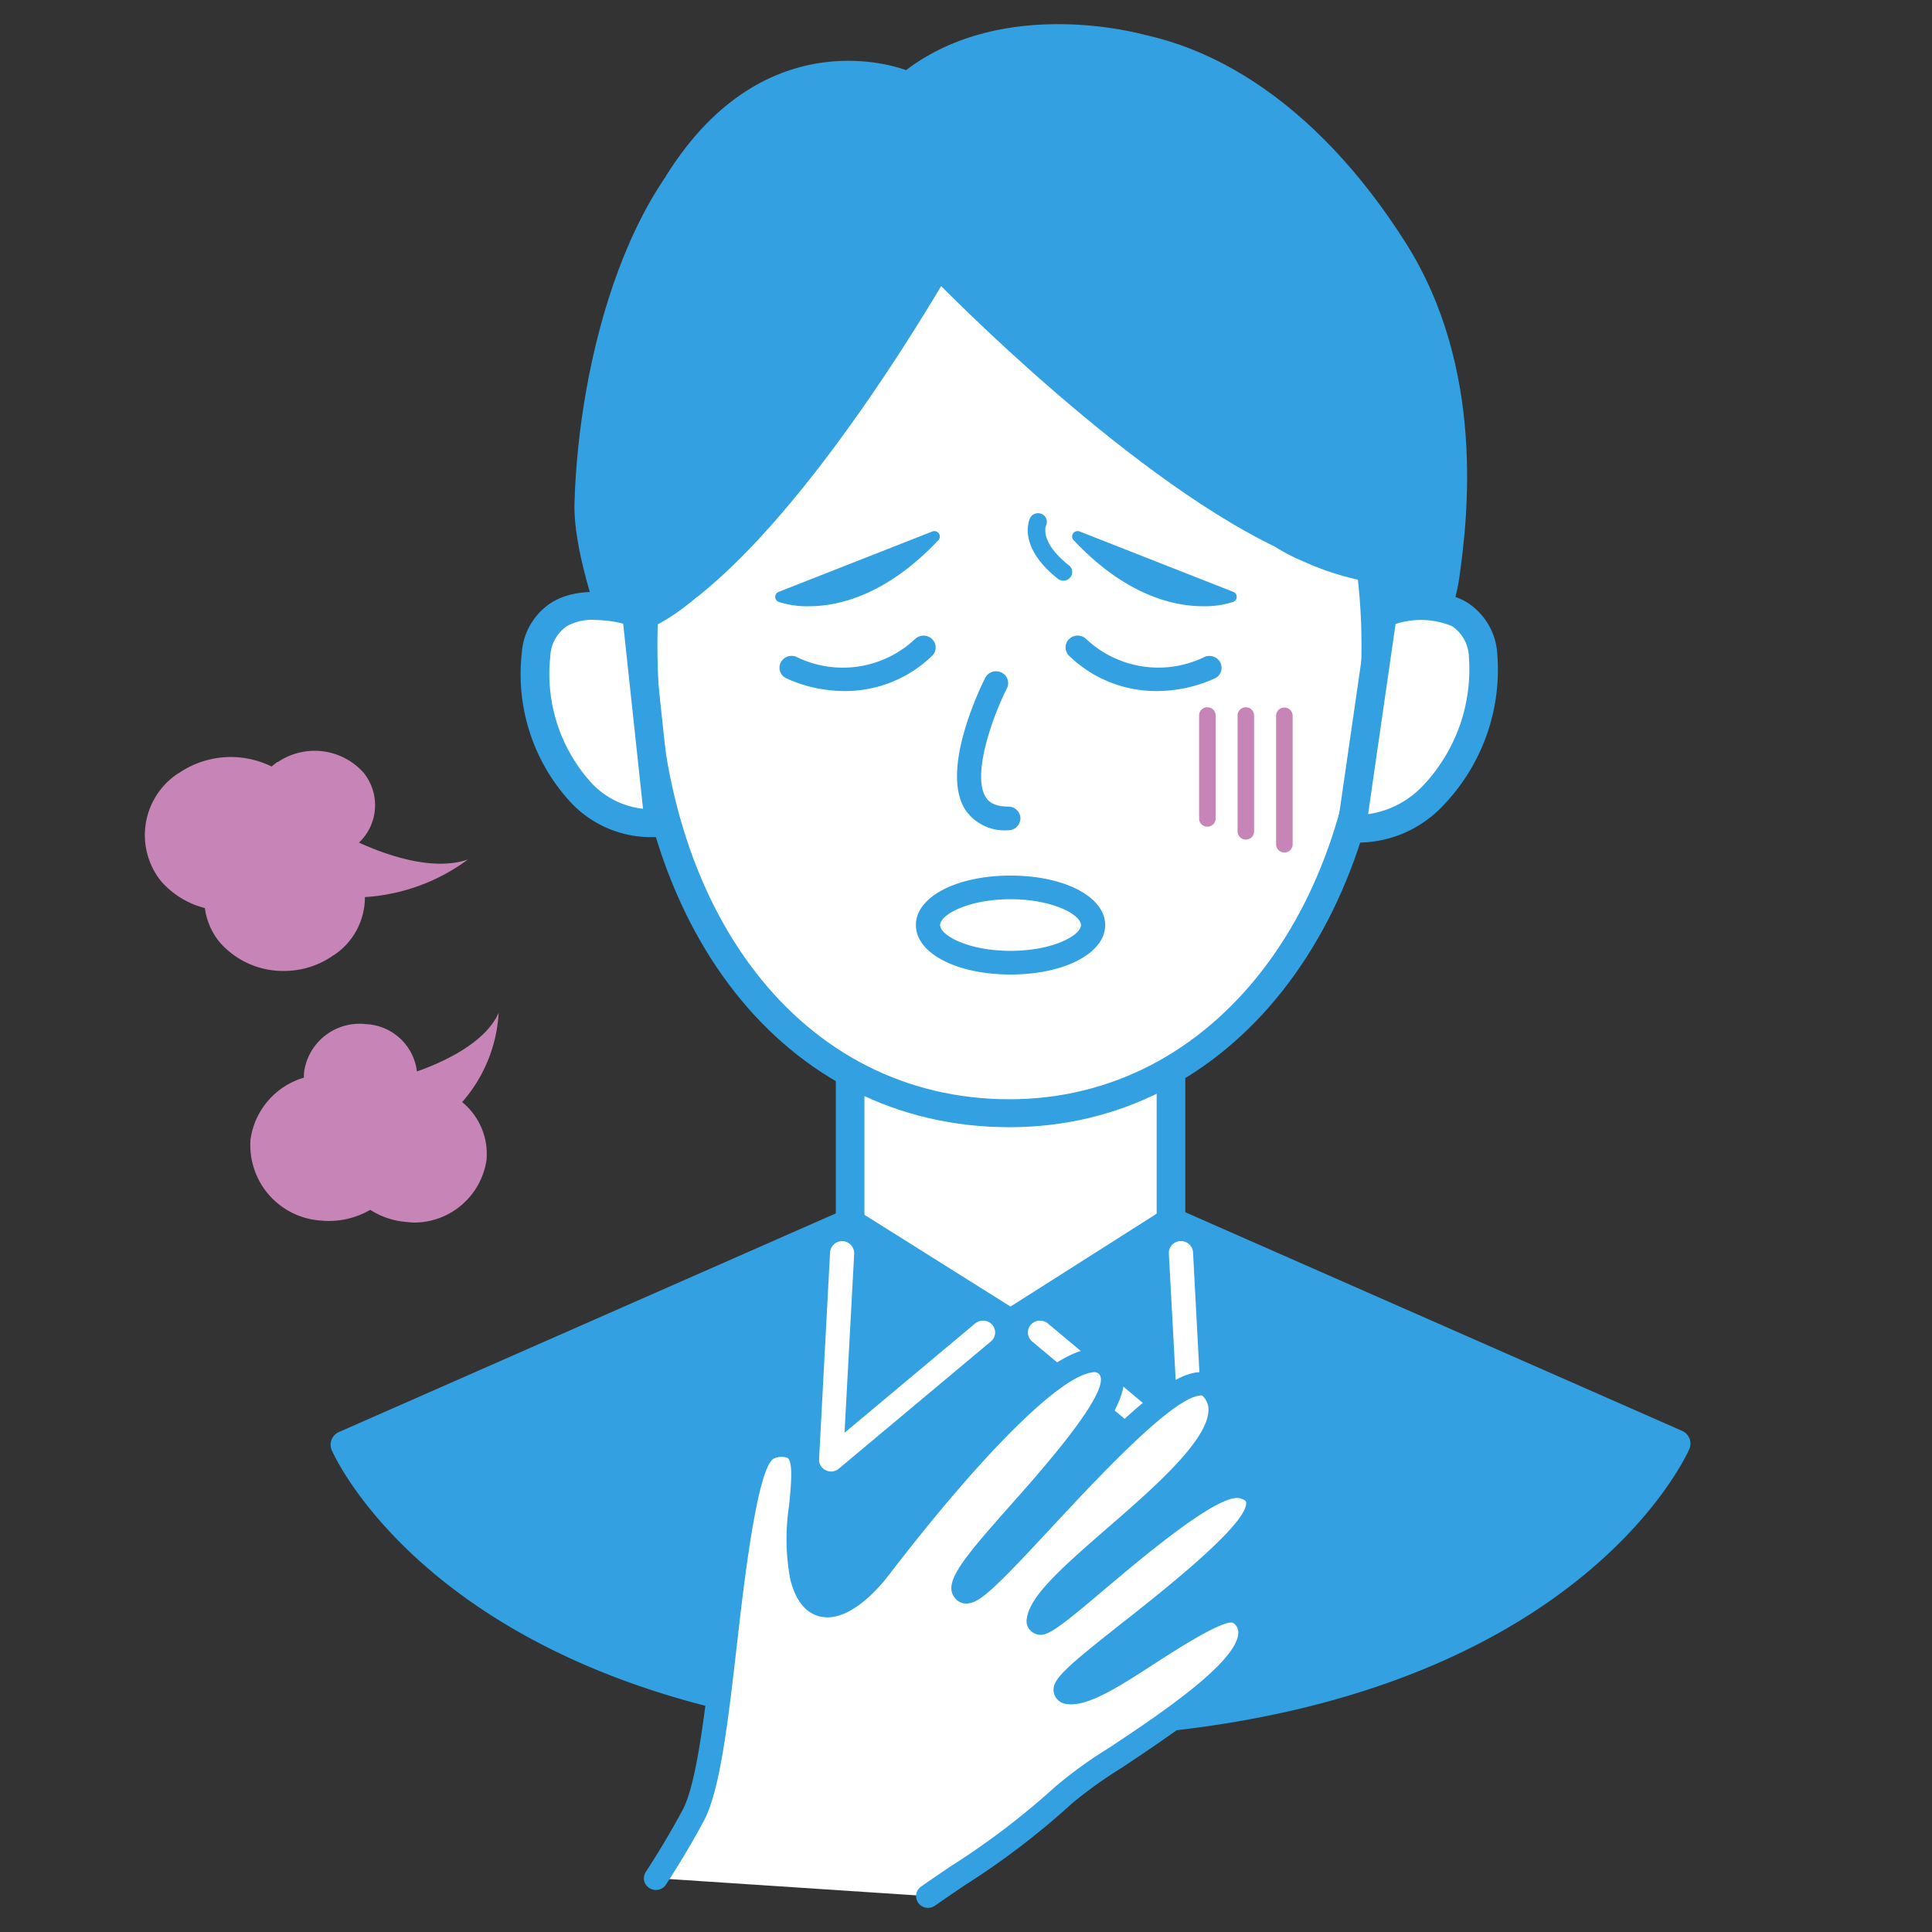
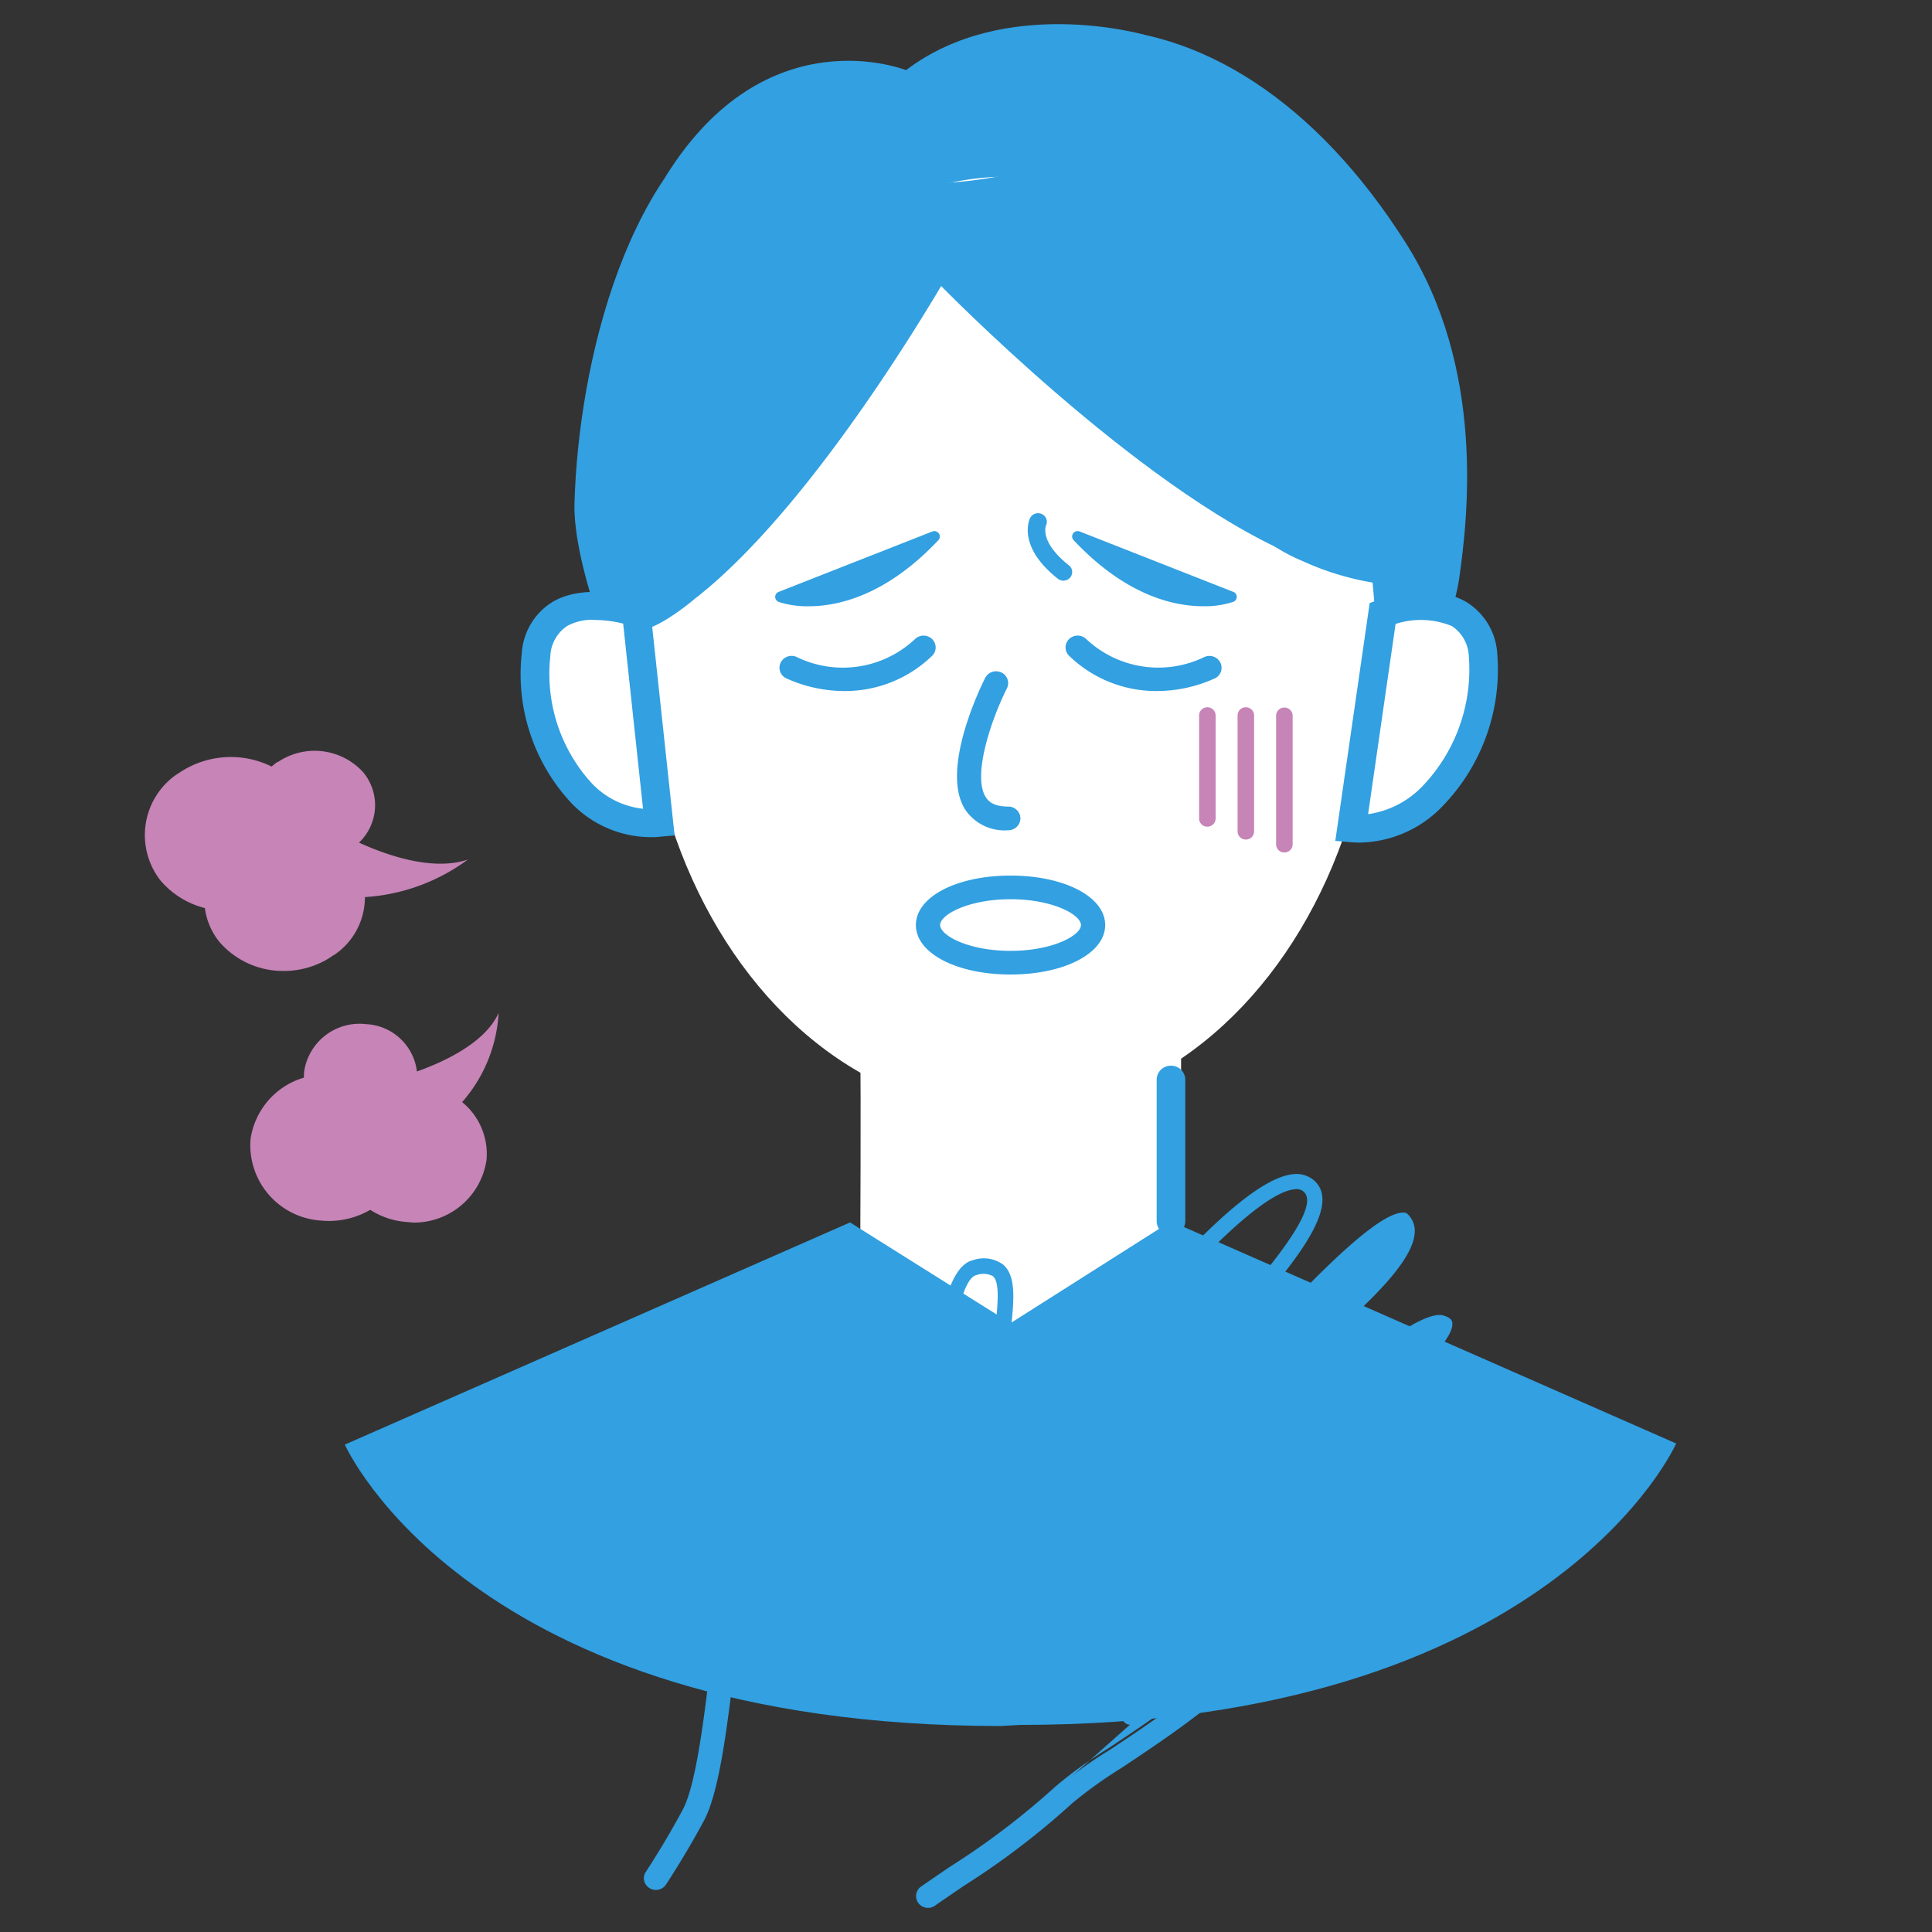
<svg xmlns="http://www.w3.org/2000/svg" width="80" height="80" viewBox="0 0 80 80">
  <rect x="0" y="0" width="80" height="80" fill="#333333" stroke="none" />
  <path fill="none" d="M0 0h80v80H0z" />
  <path d="M35.62 44.063c.037.25 0 8.195 0 8.195l5.739 4.655 7.547-5.7v-8.129z" fill="#fff" />
  <path d="M27.166 31.543s-3.473-7.214-3.378-10.69c.156-5.75 2.181-14.382 7.539-16.942 2.288-1.094 6.919.333 6.919.333s1.507-2.983 6.468-3.071 9.8 3.058 13.486 8.87c3.321 5.232 2.574 11.418 2.226 13.885s-2.66 6.908-2.66 6.908z" fill="#32a0e1" />
  <g transform="translate(26.038 6.73)">
    <ellipse cx="15.17" cy="19.393" rx="15.17" ry="19.393" transform="translate(.592 .581)" fill="#fff" />
-     <path d="M15.761 39.945C6.481 39.945 0 31.732 0 19.973 0 8.961 7.069.001 15.761.001s15.762 8.96 15.762 19.972c.001 11.572-6.629 19.972-15.762 19.972zm0-38.785C7.723 1.16 1.184 9.6 1.184 19.974c0 11.077 5.994 18.814 14.577 18.814 8.447 0 14.578-7.912 14.578-18.814 0-10.375-6.539-18.815-14.578-18.815z" fill="#32a0e1" />
  </g>
  <g fill="#32a0e1">
    <path d="M38.68 22.216l-6.358 2.5s2.972 1.105 6.358-2.5z" />
    <path d="M33.489 25.104a3.8 3.8 0 01-1.243-.18.221.221 0 01-.132-.287.224.224 0 01.127-.127l6.359-2.5a.23.23 0 01.3.123.22.22 0 01-.044.234c-2.16 2.291-4.149 2.737-5.367 2.737zm-.372-.46a6.187 6.187 0 004.606-1.811z" />
  </g>
  <g fill="#32a0e1">
    <path d="M44.623 22.215l6.358 2.5s-2.972 1.105-6.358-2.5z" />
    <path d="M49.819 25.103c-1.223 0-3.211-.447-5.364-2.738a.219.219 0 01.014-.315.232.232 0 01.24-.042l6.359 2.5a.22.22 0 01.127.289.225.225 0 01-.131.126 3.812 3.812 0 01-1.245.18zm-4.232-2.269a6.289 6.289 0 004.586 1.8z" />
  </g>
  <path d="M41.753 34.378a1.963 1.963 0 01-1.785-.852c-1.044-1.642.633-5.07.827-5.456a.506.506 0 01.671-.223.485.485 0 01.228.656c-.639 1.269-1.443 3.614-.875 4.506.105.168.319.39.935.39a.5.5 0 01.5.49.5.5 0 01-.5.489z" fill="#32a0e1" />
  <path d="M26.356 25.391s-3.771-1.366-4.155 1.73 1.634 7.254 5.087 6.954z" fill="#fff" />
  <path d="M26.933 34.665a4.569 4.569 0 01-3.3-1.439 7.819 7.819 0 01-2.027-6.179 2.694 2.694 0 011.263-2.116c1.466-.874 3.6-.119 3.686-.087l.345.125 1.034 9.625-.6.052c-.133.019-.267.019-.401.019zm-2.326-9a2.193 2.193 0 00-1.12.254 1.582 1.582 0 00-.7 1.265 6.708 6.708 0 001.7 5.232 3.423 3.423 0 002.14 1.073l-.823-7.667a5.026 5.026 0 00-1.197-.151z" fill="#32a0e1" />
  <path d="M57.255 25.391s3.77-1.366 4.154 1.73-1.989 7.476-5.442 7.175z" fill="#fff" />
  <path d="M56.307 34.89q-.2 0-.393-.017l-.622-.054 1.424-9.849.331-.12c.09-.034 2.218-.789 3.687.087a2.7 2.7 0 011.263 2.116 8.117 8.117 0 01-2.214 6.276 4.853 4.853 0 01-3.476 1.561zm1.481-9.055l-1.138 7.878a3.88 3.88 0 002.283-1.191 7 7 0 001.89-5.331 1.581 1.581 0 00-.7-1.265 3.388 3.388 0 00-2.335-.09zm-13.756-1.791a.366.366 0 01-.229-.08c-1.712-1.355-1.17-2.47-1.146-2.517a.369.369 0 01.49-.158.353.353 0 01.167.468c-.017.042-.263.695.949 1.654a.351.351 0 01.053.5.368.368 0 01-.283.132z" fill="#32a0e1" />
  <path d="M49.994 34.23a.338.338 0 01-.342-.334v-4.275a.338.338 0 01.342-.334.338.338 0 01.342.334v4.275a.338.338 0 01-.342.334zm1.594.534a.338.338 0 01-.342-.334v-4.809a.338.338 0 01.342-.334.338.338 0 01.341.334v4.809a.338.338 0 01-.342.334zm1.595.535a.338.338 0 01-.342-.334v-5.343a.339.339 0 01.353-.323.338.338 0 01.331.323v5.341a.338.338 0 01-.342.336z" fill="#c684b7" />
  <path d="M34.98 28.614a5.819 5.819 0 01-2.438-.534.484.484 0 01-.206-.663.506.506 0 01.678-.2 4.363 4.363 0 004.883-.762.51.51 0 01.709.017.482.482 0 01-.019.693 5.173 5.173 0 01-3.607 1.449zm12.907 0a5.176 5.176 0 01-3.608-1.45.483.483 0 01-.018-.693.509.509 0 01.708-.018 4.362 4.362 0 004.883.762.507.507 0 01.675.212.484.484 0 01-.2.652 5.814 5.814 0 01-2.44.535zM40.558 9.763c1.6-1.154 4.747.871 5.948 2.4a33.761 33.761 0 013.341 6.618 7.166 7.166 0 004.1 4.456 11.545 11.545 0 005 1.043 32.9 32.9 0 00.429-4.036 19.044 19.044 0 00-1.28-7.171c-1.074-2.425-3.37-4.122-5.654-5.394-2.172-1.21-4.528-1.1-6.953-.873a21.872 21.872 0 00-4.252.518 16.771 16.771 0 01-4.155.232c-2.31.112-4.389.391-6.252 1.911a16.6 16.6 0 00-4.006 5.611 14.116 14.116 0 00-1.551 7.583 7.273 7.273 0 001.069 3.3c.335.527 2.463-1.071 3.068-1.776a10.517 10.517 0 001.939-3.051c1.048-2.094.866-3.683 1.793-5.851.912-2.134 1.645-4.109 3.836-4.881a4.356 4.356 0 012.3.329s.793-.595 1.28-.968zm1.286 30.589c-2.233 0-3.919-.88-3.919-2.048s1.685-2.048 3.919-2.048 3.919.88 3.919 2.048-1.687 2.048-3.919 2.048zm0-3.117c-1.753 0-2.916.643-2.916 1.069s1.163 1.069 2.916 1.069 2.916-.643 2.916-1.069-1.164-1.069-2.916-1.069zm6.643 13.914a.586.586 0 01-.592-.578v-5.85a.585.585 0 01.578-.593.587.587 0 01.607.565.268.268 0 010 .028v5.85a.586.586 0 01-.592.579z" fill="#32a0e1" />
  <g fill="#32a0e1">
    <path d="M48.487 50.572l20.92 9.2s-5.152 11.653-27.164 11.653l-.8.046c-22.013 0-27.164-11.653-27.164-11.653l20.92-9.2 6.643 4.172z" fill-rule="evenodd" />
-     <path d="M41.481 72.053c-22.182 0-27.526-11.511-27.742-12a.573.573 0 01.3-.758l20.92-9.205a.6.6 0 01.563.041l6.321 3.971 6.322-4.016a.606.606 0 01.566-.043l20.919 9.205a.574.574 0 01.3.758c-.217.49-5.561 12-27.708 12zm-26.38-11.955c1.313 2.2 7.657 10.8 26.345 10.8l.762-.046c18.772 0 25.079-8.6 26.382-10.8l-20.051-8.823-6.372 4.047a.6.6 0 01-.643 0l-6.372-4z" />
  </g>
-   <path d="M35.201 51.197a.586.586 0 01-.592-.579v-5.85a.586.586 0 01.578-.593.586.586 0 01.606.565.269.269 0 010 .028v5.85a.585.585 0 01-.592.579z" fill="#32a0e1" />
-   <path d="M49.361 60.933a.51.51 0 01-.326-.118l-6.288-5.261a.483.483 0 01-.071-.689.51.51 0 01.706-.07l.018.015 5.4 4.519-.4-7.419a.494.494 0 01.47-.519.5.5 0 01.531.459v.009l.455 8.559a.487.487 0 01-.28.464.5.5 0 01-.215.051zm-14.945-.001a.5.5 0 01-.22-.051.485.485 0 01-.28-.464l.455-8.559a.5.5 0 01.524-.464.5.5 0 01.475.515l-.4 7.419 5.4-4.519a.51.51 0 01.708.037.482.482 0 01-.038.692l-.018.015-6.288 5.261a.509.509 0 01-.318.118z" fill="#fff" />
  <path d="M16.794 50.596a3.2 3.2 0 01-1.463-.5 3.4 3.4 0 01-2.045.445 3.129 3.129 0 01-2.916-3.307v-.029a3.119 3.119 0 012.214-2.582 2.04 2.04 0 01.011-.256 2.318 2.318 0 012.569-1.959 2.227 2.227 0 012.1 1.959c1.133-.4 2.834-1.194 3.383-2.425a6.1 6.1 0 01-1.511 3.694 2.765 2.765 0 011.009 2.4 3.036 3.036 0 01-3.065 2.588c-.096-.014-.19-.018-.286-.028zm-7.7-11.583a2.818 2.818 0 01-.611-1.412 3.565 3.565 0 01-1.832-1.134 3.057 3.057 0 01.592-4.35l.1-.068c.031-.029.063-.029.094-.058a3.811 3.811 0 013.81-.25 2.456 2.456 0 01.2-.16c.031-.029.031-.029.063-.029a2.719 2.719 0 013.541.439 2.136 2.136 0 01-.186 2.9c1.16.528 3.066 1.193 4.51.7a8.012 8.012 0 01-4.265 1.556 2.88 2.88 0 01-1.279 2.4.238.238 0 00-.094.058 3.552 3.552 0 01-1.989.6 3.483 3.483 0 01-2.652-1.19z" fill="#c684b7" />
  <path d="M47.356 1.434s-5.739-1.645-9.84 1.471c0 0-5.777-2.323-9.95 4.4 0 0 18.182-3.241 18.395-3.155s1.395-2.716 1.395-2.716z" fill="#32a0e1" />
-   <path d="M27.162 77.771c.5-.768 1.047-1.668 1.552-2.615 1.43-2.68 1.385-14.826 3.268-15.256 2.371-.542.6 2.958 1.225 5.39.613 2.394 2.449.6 3.149-.3.369-.475 7.614-10.057 9.458-8.478 1.776 1.52-6.629 8.579-5.868 9.376.63.657 8.64-10.087 10.224-8.4 2.285 2.428-6.844 7.556-7.16 9.6-.172 1.118 6.616-6.07 8.489-5.506 3.35 1.011-8.662 8.282-7.264 8.5 1.466.228 6.1-4.166 7.176-3.227 2.176 1.9-6.129 6.218-7.353 7.46a44.332 44.332 0 01-5.634 4.2" fill="#fff" />
  <path d="M38.477 78.583l-.1-.139c.391-.271.794-.546 1.2-.823a31.9 31.9 0 004.42-3.367 17.758 17.758 0 012.137-1.534c2.171-1.442 5.453-3.62 5.551-5.059a.867.867 0 00-.33-.745c-.529-.463-2.212.627-3.7 1.589-1.4.909-2.733 1.766-3.435 1.659a.2.2 0 01-.181-.136c-.086-.316.821-1.047 2.715-2.54 2.3-1.813 5.452-4.3 5.239-5.379-.041-.208-.211-.354-.521-.448-1.06-.32-4.043 2.189-6.01 3.852-1.651 1.4-2.247 1.875-2.467 1.757-.044-.024-.092-.077-.073-.2.127-.825 1.549-2.059 3.195-3.487 1.995-1.731 4.255-3.693 4.329-5.13a1.185 1.185 0 00-.341-.914.492.492 0 00-.378-.151c-1.288 0-4.292 3.235-6.484 5.595-1.789 1.925-2.821 3.015-3.218 3.018a.188.188 0 01-.14-.056c-.346-.363.605-1.472 2.316-3.4 2.025-2.283 4.545-5.124 3.558-5.969a.707.707 0 00-.558-.149c-2.169.221-7.211 6.581-8.705 8.526l-.068.089c-.223.286-1.386 1.7-2.349 1.51-.446-.09-.767-.508-.955-1.241a8.863 8.863 0 01-.034-2.979c.1-1.033.193-1.925-.195-2.256a1 1 0 00-.891-.092c-1 .227-1.468 4.342-1.883 7.971-.356 3.111-.693 6.05-1.328 7.241a36.247 36.247 0 01-1.556 2.621l-.147-.092c.586-.9 1.107-1.781 1.548-2.608.62-1.162.971-4.222 1.31-7.181.463-4.044.9-7.864 2.016-8.119a1.155 1.155 0 011.047.13c.455.39.362 1.322.253 2.4a8.757 8.757 0 00.03 2.921c.17.665.446 1.04.821 1.115.666.132 1.589-.695 2.174-1.446l.067-.088c1.928-2.51 6.649-8.372 8.827-8.593a.883.883 0 01.691.19c1.119.958-1.356 3.748-3.541 6.21-1.208 1.361-2.576 2.9-2.321 3.172.351 0 1.688-1.438 3.1-2.96 2.338-2.516 5.249-5.647 6.614-5.651a.668.668 0 01.507.207 1.362 1.362 0 01.387 1.039c-.077 1.509-2.367 3.5-4.387 5.25-1.553 1.348-3.02 2.621-3.138 3.385v.02a13.447 13.447 0 002.255-1.734c2.232-1.888 5.008-4.239 6.175-3.886a.8.8 0 01.642.579c.233 1.184-2.836 3.6-5.3 5.545-1.273 1-2.716 2.14-2.655 2.362a.144.144 0 00.04.011c.638.1 2-.781 3.311-1.632 1.685-1.093 3.278-2.127 3.909-1.574a1.039 1.039 0 01.388.883c-.1 1.522-3.3 3.641-5.628 5.189a18.387 18.387 0 00-2.109 1.511 31.962 31.962 0 01-4.447 3.389c-.406.277-.809.551-1.199.822zm4.62-11.447z" fill="#32a0e1" />
  <path d="M38.427 78.913a.405.405 0 01-.411-.4.4.4 0 01.172-.327c.39-.271.793-.544 1.2-.821a31.761 31.761 0 004.378-3.331 17.8 17.8 0 012.188-1.575c1.991-1.321 5.323-3.534 5.411-4.819a.562.562 0 00-.224-.489c-.343-.3-2.342.994-3.3 1.616-1.52.986-2.827 1.842-3.664 1.708a.516.516 0 01-.442-.366c-.132-.482.38-.941 2.823-2.866 1.853-1.46 5.3-4.178 5.125-5.075-.016-.081-.117-.15-.3-.205-.9-.271-4.024 2.369-5.7 3.789-2.067 1.748-2.43 2.012-2.834 1.794a.477.477 0 01-.237-.521c.138-.892 1.344-1.979 3.3-3.676 1.85-1.607 4.154-3.606 4.221-4.91a.876.876 0 00-.257-.684.166.166 0 00-.14-.05c-1.146 0-4.217 3.307-6.249 5.494-2.188 2.354-2.939 3.115-3.451 3.119a.5.5 0 01-.379-.156c-.541-.565.267-1.522 2.309-3.823 1.515-1.708 4.335-4.886 3.588-5.525a.376.376 0 00-.312-.072c-1.355.137-4.6 3.357-8.48 8.4l-.07.089c-.342.439-1.542 1.856-2.67 1.629-.578-.116-.983-.612-1.2-1.475a9.12 9.12 0 01-.043-3.086c.083-.827.177-1.764-.086-1.989-.129-.11-.435-.062-.605-.022-.775.177-1.313 4.887-1.636 7.7-.359 3.141-.7 6.108-1.363 7.351-.448.841-.976 1.73-1.57 2.644a.416.416 0 01-.566.123.4.4 0 01-.126-.553c.581-.895 1.1-1.765 1.535-2.585.592-1.11.938-4.138 1.274-7.069.574-5.014.99-8.1 2.264-8.392a1.454 1.454 0 011.333.2c.58.5.479 1.5.362 2.67a8.536 8.536 0 00.022 2.814c.077.3.255.821.573.884.474.093 1.284-.6 1.851-1.329l.067-.086c2.427-3.159 6.829-8.492 9.051-8.718a1.209 1.209 0 01.938.266c1.36 1.163-1.115 3.955-3.51 6.653-.42.475-.885 1-1.283 1.471.5-.516 1.069-1.125 1.579-1.676 3.029-3.259 5.457-5.752 6.853-5.757a.994.994 0 01.744.308 1.663 1.663 0 01.472 1.268c-.084 1.642-2.326 3.587-4.5 5.469a52.817 52.817 0 00-1.788 1.6l.477-.4c2.916-2.466 5.244-4.322 6.483-3.949a1.093 1.093 0 01.862.821c.25 1.271-2.087 3.226-5.416 5.848-.672.529-1.445 1.139-1.965 1.593a22.22 22.22 0 002.279-1.361c1.871-1.213 3.486-2.26 4.3-1.545a1.355 1.355 0 01.5 1.14c-.105 1.549-2.675 3.375-5.769 5.428a18.331 18.331 0 00-2.057 1.471 32.353 32.353 0 01-4.5 3.433c-.4.274-.8.547-1.192.817a.411.411 0 01-.239.073z" fill="#32a0e1" />
-   <path d="M38.43 79.001a.5.5 0 01-.351-.142.48.48 0 01-.146-.343.483.483 0 01.209-.4c.365-.253.741-.51 1.121-.768l.078-.053a31.751 31.751 0 004.365-3.32 17.87 17.87 0 012.2-1.589c1.975-1.311 5.285-3.508 5.37-4.752a.475.475 0 00-.189-.416c-.2-.175-1.276.372-3.2 1.62l-.056.036c-1.508.978-2.814 1.823-3.671 1.684a.6.6 0 01-.512-.426c-.146-.536.334-.972 2.852-2.955 1.711-1.349 5.26-4.147 5.095-4.992-.007-.035-.074-.09-.239-.14-.856-.26-4.073 2.463-5.622 3.771-2.107 1.782-2.479 2.049-2.933 1.8a.559.559 0 01-.28-.614c.141-.916 1.356-2.011 3.326-3.722 1.845-1.6 4.127-3.584 4.192-4.851a.791.791 0 00-.233-.62.079.079 0 00-.066-.025c-1.118 0-4.3 3.424-6.2 5.467-2.329 2.506-2.978 3.143-3.515 3.147a.582.582 0 01-.444-.184c-.592-.619.228-1.594 2.308-3.937 1.28-1.443 4.277-4.822 3.6-5.4a.283.283 0 00-.236-.053c-1.341.136-4.567 3.342-8.429 8.37l-.07.09c-.349.449-1.579 1.9-2.758 1.66-.614-.123-1.042-.641-1.271-1.538a9.12 9.12 0 01-.047-3.092v-.023c.073-.726.173-1.72-.057-1.917a.742.742 0 00-.527 0c-.715.163-1.291 5.2-1.568 7.624-.361 3.151-.7 6.124-1.373 7.383-.45.845-.98 1.737-1.573 2.651a.5.5 0 01-.687.15.481.481 0 01-.219-.3.473.473 0 01.065-.367 35.28 35.28 0 001.532-2.579c.584-1.1.93-4.116 1.265-7.037.578-5.053 1-8.164 2.331-8.468a1.532 1.532 0 011.4.214c.619.529.516 1.557.4 2.746a8.472 8.472 0 00.02 2.785c.123.483.308.781.506.821.379.075 1.133-.484 1.765-1.3l.066-.085c2.435-3.17 6.858-8.522 9.113-8.751a1.3 1.3 0 011 .286c1.09.932-.112 2.8-1.819 4.842 2.338-2.45 4.216-4.168 5.4-4.171a1.108 1.108 0 01.812.335 1.754 1.754 0 01.5 1.331c-.068 1.322-1.486 2.819-3.153 4.322 1.626-1.226 2.927-1.945 3.768-1.69a1.177 1.177 0 01.922.884c.26 1.321-2.094 3.293-5.446 5.934-.428.337-.892.7-1.307 1.041.519-.3 1.027-.612 1.517-.946 1.9-1.234 3.544-2.3 4.413-1.539a1.44 1.44 0 01.523 1.209c-.107 1.587-2.693 3.427-5.806 5.493a18.422 18.422 0 00-2.05 1.465 32.223 32.223 0 01-4.491 3.426c-.419.285-.82.558-1.207.827a.5.5 0 01-.283.091zm0-.171a.319.319 0 00.186-.059c.388-.27.79-.544 1.194-.818a32.286 32.286 0 004.487-3.421 18.49 18.49 0 012.073-1.484c3.072-2.039 5.625-3.852 5.728-5.362a1.275 1.275 0 00-.464-1.068c-.77-.673-2.358.358-4.2 1.55a22.384 22.384 0 01-2.289 1.366l-.1-.139c.522-.456 1.29-1.062 1.969-1.6 3.3-2.6 5.625-4.54 5.385-5.765a1.008 1.008 0 00-.794-.753c-1.2-.363-3.514 1.482-6.409 3.929l-.477.4-.119-.125c.528-.507 1.152-1.049 1.755-1.573l.036-.031c2.158-1.873 4.384-3.805 4.466-5.41a1.586 1.586 0 00-.448-1.2.906.906 0 00-.679-.281c-1.366 0-3.78 2.486-6.794 5.729-.553.6-1.09 1.173-1.58 1.677l-.131-.113c.36-.428.767-.887 1.16-1.332l.124-.14c2.366-2.667 4.814-5.425 3.517-6.533a1.121 1.121 0 00-.867-.246c-2.192.223-6.576 5.536-8.994 8.685l-.066.085c-.585.752-1.412 1.465-1.938 1.361-.347-.069-.541-.553-.641-.947a8.594 8.594 0 01-.025-2.842c.115-1.143.214-2.13-.332-2.6a1.357 1.357 0 00-1.246-.183c-1.2.275-1.634 3.327-2.206 8.321-.336 2.939-.684 5.975-1.283 7.1-.44.824-.958 1.7-1.539 2.592a.305.305 0 00-.042.238.313.313 0 00.142.2.327.327 0 00.445-.1c.591-.91 1.118-1.8 1.566-2.638.656-1.23 1-4.189 1.354-7.321.457-4 .931-7.6 1.7-7.774a.866.866 0 01.682.041c.276.237.222 1 .116 2.062v.023a9.006 9.006 0 00.042 3.034c.212.828.594 1.3 1.137 1.412 1.074.219 2.249-1.167 2.583-1.6l.07-.089c3.891-5.064 7.163-8.3 8.541-8.435a.453.453 0 01.376.091c.752.644-1.452 3.253-3.577 5.648-1.956 2.2-2.8 3.2-2.311 3.708a.411.411 0 00.312.129c.478 0 1.263-.8 3.389-3.091 2.042-2.2 5.129-5.518 6.313-5.522a.242.242 0 01.2.077.961.961 0 01.28.748c-.069 1.337-2.381 3.345-4.24 4.959-1.952 1.695-3.148 2.772-3.282 3.635a.393.393 0 00.194.434c.353.19.737-.1 2.733-1.784 2.343-1.979 4.91-4.069 5.788-3.806.219.066.336.155.359.271.171.873-2.569 3.117-5.151 5.153-2.375 1.871-2.917 2.351-2.8 2.781a.426.426 0 00.367.3c.8.129 2.074-.7 3.55-1.658l.056-.036c1.81-1.173 3.082-1.9 3.409-1.609a.639.639 0 01.252.559c-.091 1.327-3.445 3.553-5.449 4.883a17.79 17.79 0 00-2.18 1.569 31.784 31.784 0 01-4.383 3.335l-.08.055c-.379.258-.755.514-1.119.767a.313.313 0 00-.136.258.309.309 0 00.095.222.322.322 0 00.227.092zm1.364-68.405s-5.562 10.055-10.934 14.3c-.124.1 2.626-15.707 2.626-15.707z" fill="#32a0e1" />
+   <path d="M38.43 79.001a.5.5 0 01-.351-.142.48.48 0 01-.146-.343.483.483 0 01.209-.4c.365-.253.741-.51 1.121-.768l.078-.053a31.751 31.751 0 004.365-3.32 17.87 17.87 0 012.2-1.589c1.975-1.311 5.285-3.508 5.37-4.752a.475.475 0 00-.189-.416c-.2-.175-1.276.372-3.2 1.62l-.056.036c-1.508.978-2.814 1.823-3.671 1.684a.6.6 0 01-.512-.426c-.146-.536.334-.972 2.852-2.955 1.711-1.349 5.26-4.147 5.095-4.992-.007-.035-.074-.09-.239-.14-.856-.26-4.073 2.463-5.622 3.771-2.107 1.782-2.479 2.049-2.933 1.8a.559.559 0 01-.28-.614c.141-.916 1.356-2.011 3.326-3.722 1.845-1.6 4.127-3.584 4.192-4.851a.791.791 0 00-.233-.62.079.079 0 00-.066-.025c-1.118 0-4.3 3.424-6.2 5.467-2.329 2.506-2.978 3.143-3.515 3.147a.582.582 0 01-.444-.184c-.592-.619.228-1.594 2.308-3.937 1.28-1.443 4.277-4.822 3.6-5.4a.283.283 0 00-.236-.053c-1.341.136-4.567 3.342-8.429 8.37l-.07.09c-.349.449-1.579 1.9-2.758 1.66-.614-.123-1.042-.641-1.271-1.538a9.12 9.12 0 01-.047-3.092v-.023c.073-.726.173-1.72-.057-1.917a.742.742 0 00-.527 0c-.715.163-1.291 5.2-1.568 7.624-.361 3.151-.7 6.124-1.373 7.383-.45.845-.98 1.737-1.573 2.651a.5.5 0 01-.687.15.481.481 0 01-.219-.3.473.473 0 01.065-.367 35.28 35.28 0 001.532-2.579c.584-1.1.93-4.116 1.265-7.037.578-5.053 1-8.164 2.331-8.468a1.532 1.532 0 011.4.214c.619.529.516 1.557.4 2.746a8.472 8.472 0 00.02 2.785c.123.483.308.781.506.821.379.075 1.133-.484 1.765-1.3l.066-.085c2.435-3.17 6.858-8.522 9.113-8.751a1.3 1.3 0 011 .286c1.09.932-.112 2.8-1.819 4.842 2.338-2.45 4.216-4.168 5.4-4.171a1.108 1.108 0 01.812.335 1.754 1.754 0 01.5 1.331c-.068 1.322-1.486 2.819-3.153 4.322 1.626-1.226 2.927-1.945 3.768-1.69a1.177 1.177 0 01.922.884c.26 1.321-2.094 3.293-5.446 5.934-.428.337-.892.7-1.307 1.041.519-.3 1.027-.612 1.517-.946 1.9-1.234 3.544-2.3 4.413-1.539a1.44 1.44 0 01.523 1.209c-.107 1.587-2.693 3.427-5.806 5.493a18.422 18.422 0 00-2.05 1.465 32.223 32.223 0 01-4.491 3.426c-.419.285-.82.558-1.207.827a.5.5 0 01-.283.091zm0-.171a.319.319 0 00.186-.059c.388-.27.79-.544 1.194-.818a32.286 32.286 0 004.487-3.421 18.49 18.49 0 012.073-1.484c3.072-2.039 5.625-3.852 5.728-5.362a1.275 1.275 0 00-.464-1.068c-.77-.673-2.358.358-4.2 1.55a22.384 22.384 0 01-2.289 1.366l-.1-.139c.522-.456 1.29-1.062 1.969-1.6 3.3-2.6 5.625-4.54 5.385-5.765a1.008 1.008 0 00-.794-.753c-1.2-.363-3.514 1.482-6.409 3.929l-.477.4-.119-.125c.528-.507 1.152-1.049 1.755-1.573l.036-.031c2.158-1.873 4.384-3.805 4.466-5.41a1.586 1.586 0 00-.448-1.2.906.906 0 00-.679-.281l-.131-.113c.36-.428.767-.887 1.16-1.332l.124-.14c2.366-2.667 4.814-5.425 3.517-6.533a1.121 1.121 0 00-.867-.246c-2.192.223-6.576 5.536-8.994 8.685l-.066.085c-.585.752-1.412 1.465-1.938 1.361-.347-.069-.541-.553-.641-.947a8.594 8.594 0 01-.025-2.842c.115-1.143.214-2.13-.332-2.6a1.357 1.357 0 00-1.246-.183c-1.2.275-1.634 3.327-2.206 8.321-.336 2.939-.684 5.975-1.283 7.1-.44.824-.958 1.7-1.539 2.592a.305.305 0 00-.042.238.313.313 0 00.142.2.327.327 0 00.445-.1c.591-.91 1.118-1.8 1.566-2.638.656-1.23 1-4.189 1.354-7.321.457-4 .931-7.6 1.7-7.774a.866.866 0 01.682.041c.276.237.222 1 .116 2.062v.023a9.006 9.006 0 00.042 3.034c.212.828.594 1.3 1.137 1.412 1.074.219 2.249-1.167 2.583-1.6l.07-.089c3.891-5.064 7.163-8.3 8.541-8.435a.453.453 0 01.376.091c.752.644-1.452 3.253-3.577 5.648-1.956 2.2-2.8 3.2-2.311 3.708a.411.411 0 00.312.129c.478 0 1.263-.8 3.389-3.091 2.042-2.2 5.129-5.518 6.313-5.522a.242.242 0 01.2.077.961.961 0 01.28.748c-.069 1.337-2.381 3.345-4.24 4.959-1.952 1.695-3.148 2.772-3.282 3.635a.393.393 0 00.194.434c.353.19.737-.1 2.733-1.784 2.343-1.979 4.91-4.069 5.788-3.806.219.066.336.155.359.271.171.873-2.569 3.117-5.151 5.153-2.375 1.871-2.917 2.351-2.8 2.781a.426.426 0 00.367.3c.8.129 2.074-.7 3.55-1.658l.056-.036c1.81-1.173 3.082-1.9 3.409-1.609a.639.639 0 01.252.559c-.091 1.327-3.445 3.553-5.449 4.883a17.79 17.79 0 00-2.18 1.569 31.784 31.784 0 01-4.383 3.335l-.08.055c-.379.258-.755.514-1.119.767a.313.313 0 00-.136.258.309.309 0 00.095.222.322.322 0 00.227.092zm1.364-68.405s-5.562 10.055-10.934 14.3c-.124.1 2.626-15.707 2.626-15.707z" fill="#32a0e1" />
  <path d="M38.881 11.752s8.178 8.416 14.579 11.191l-4.555-14.3L38.427 7.8z" fill="#32a0e1" />
</svg>